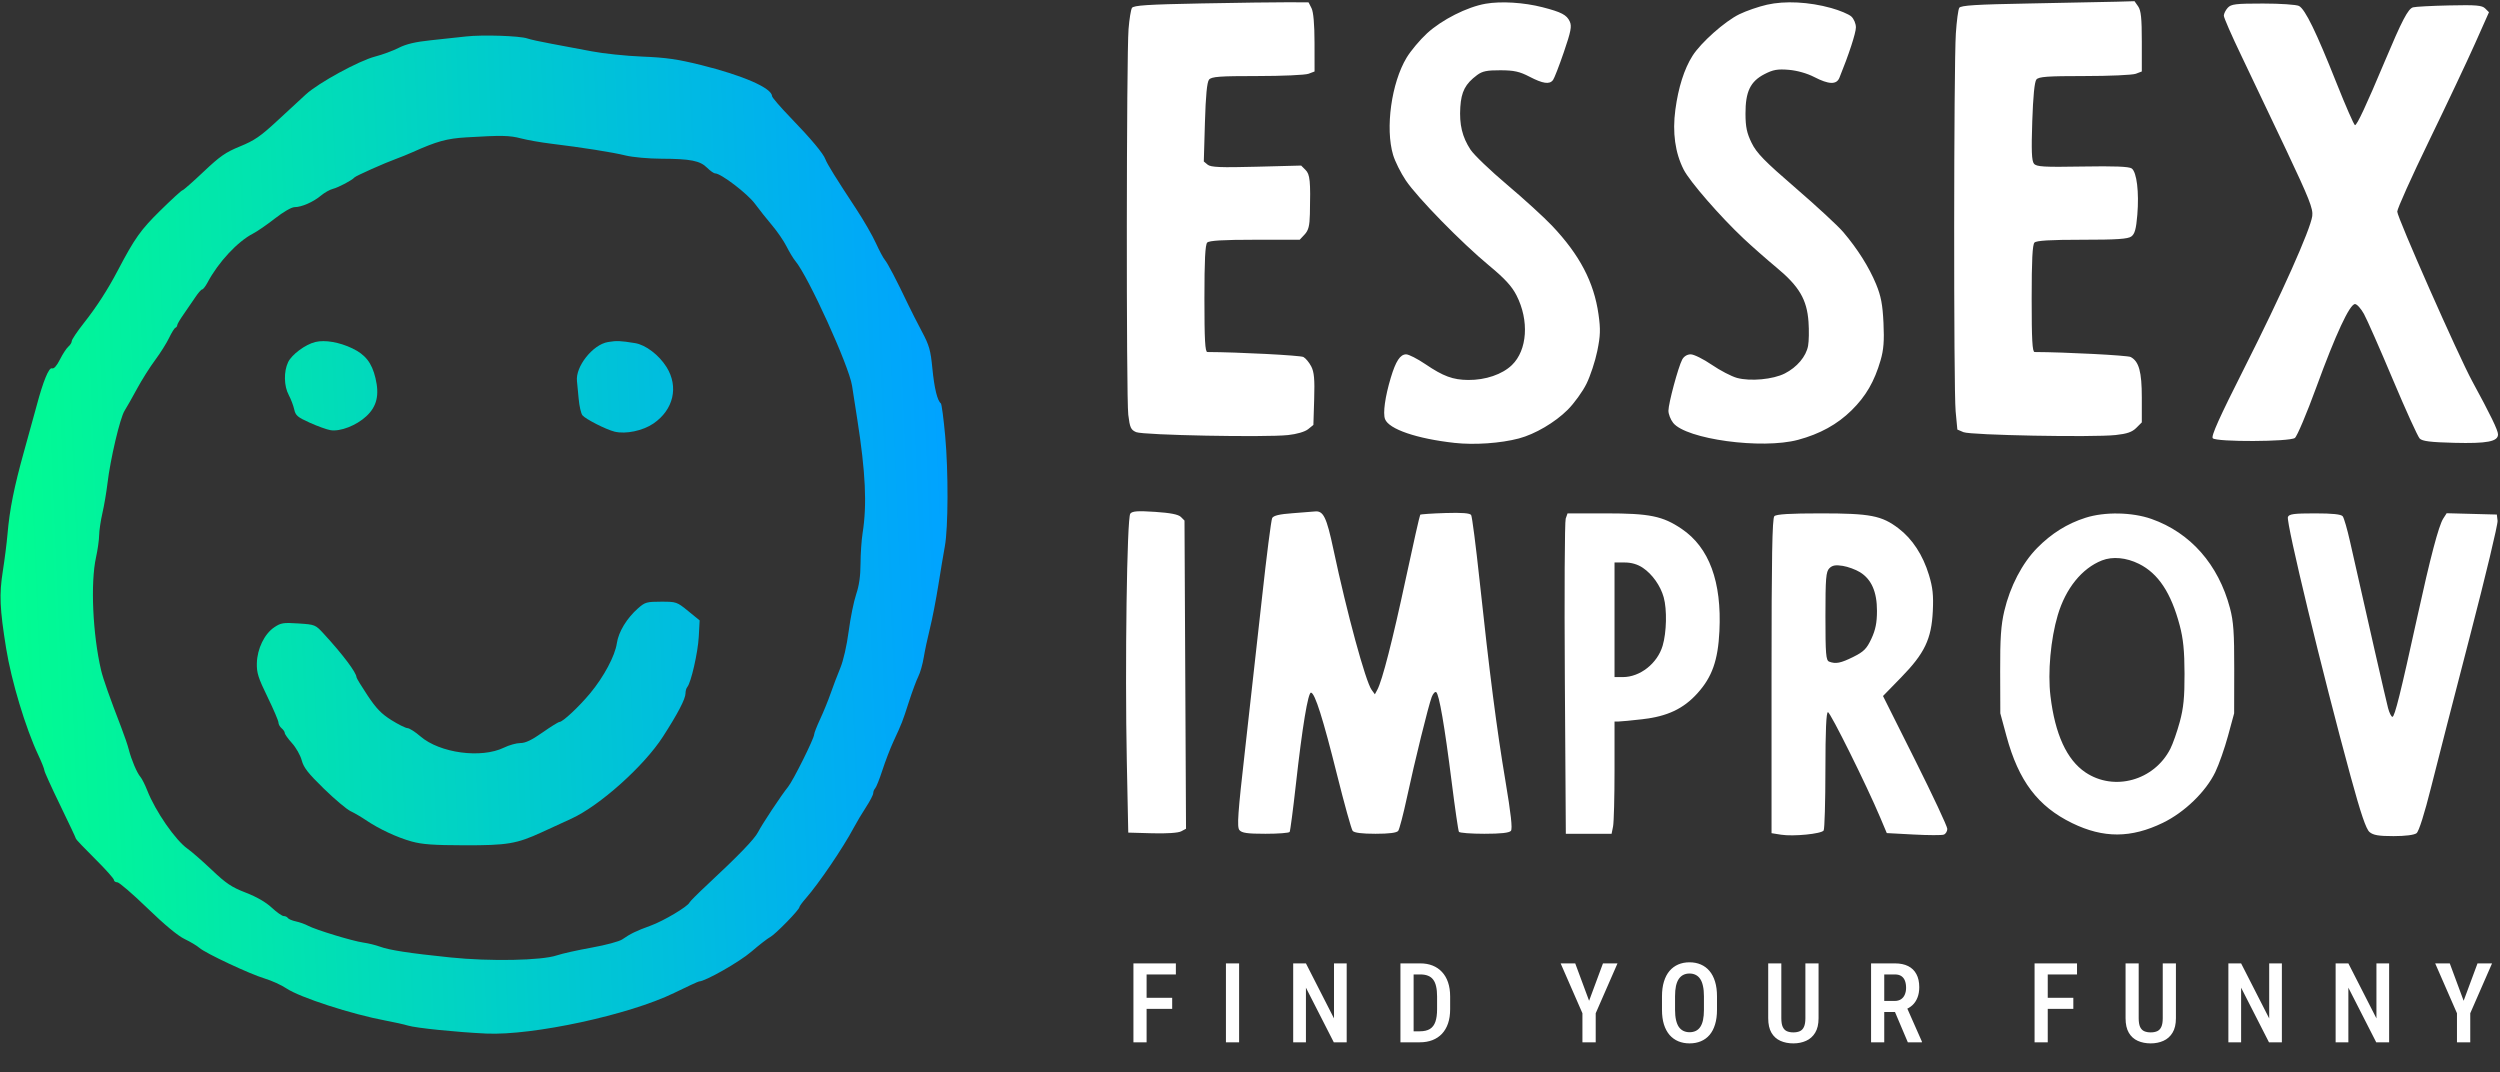
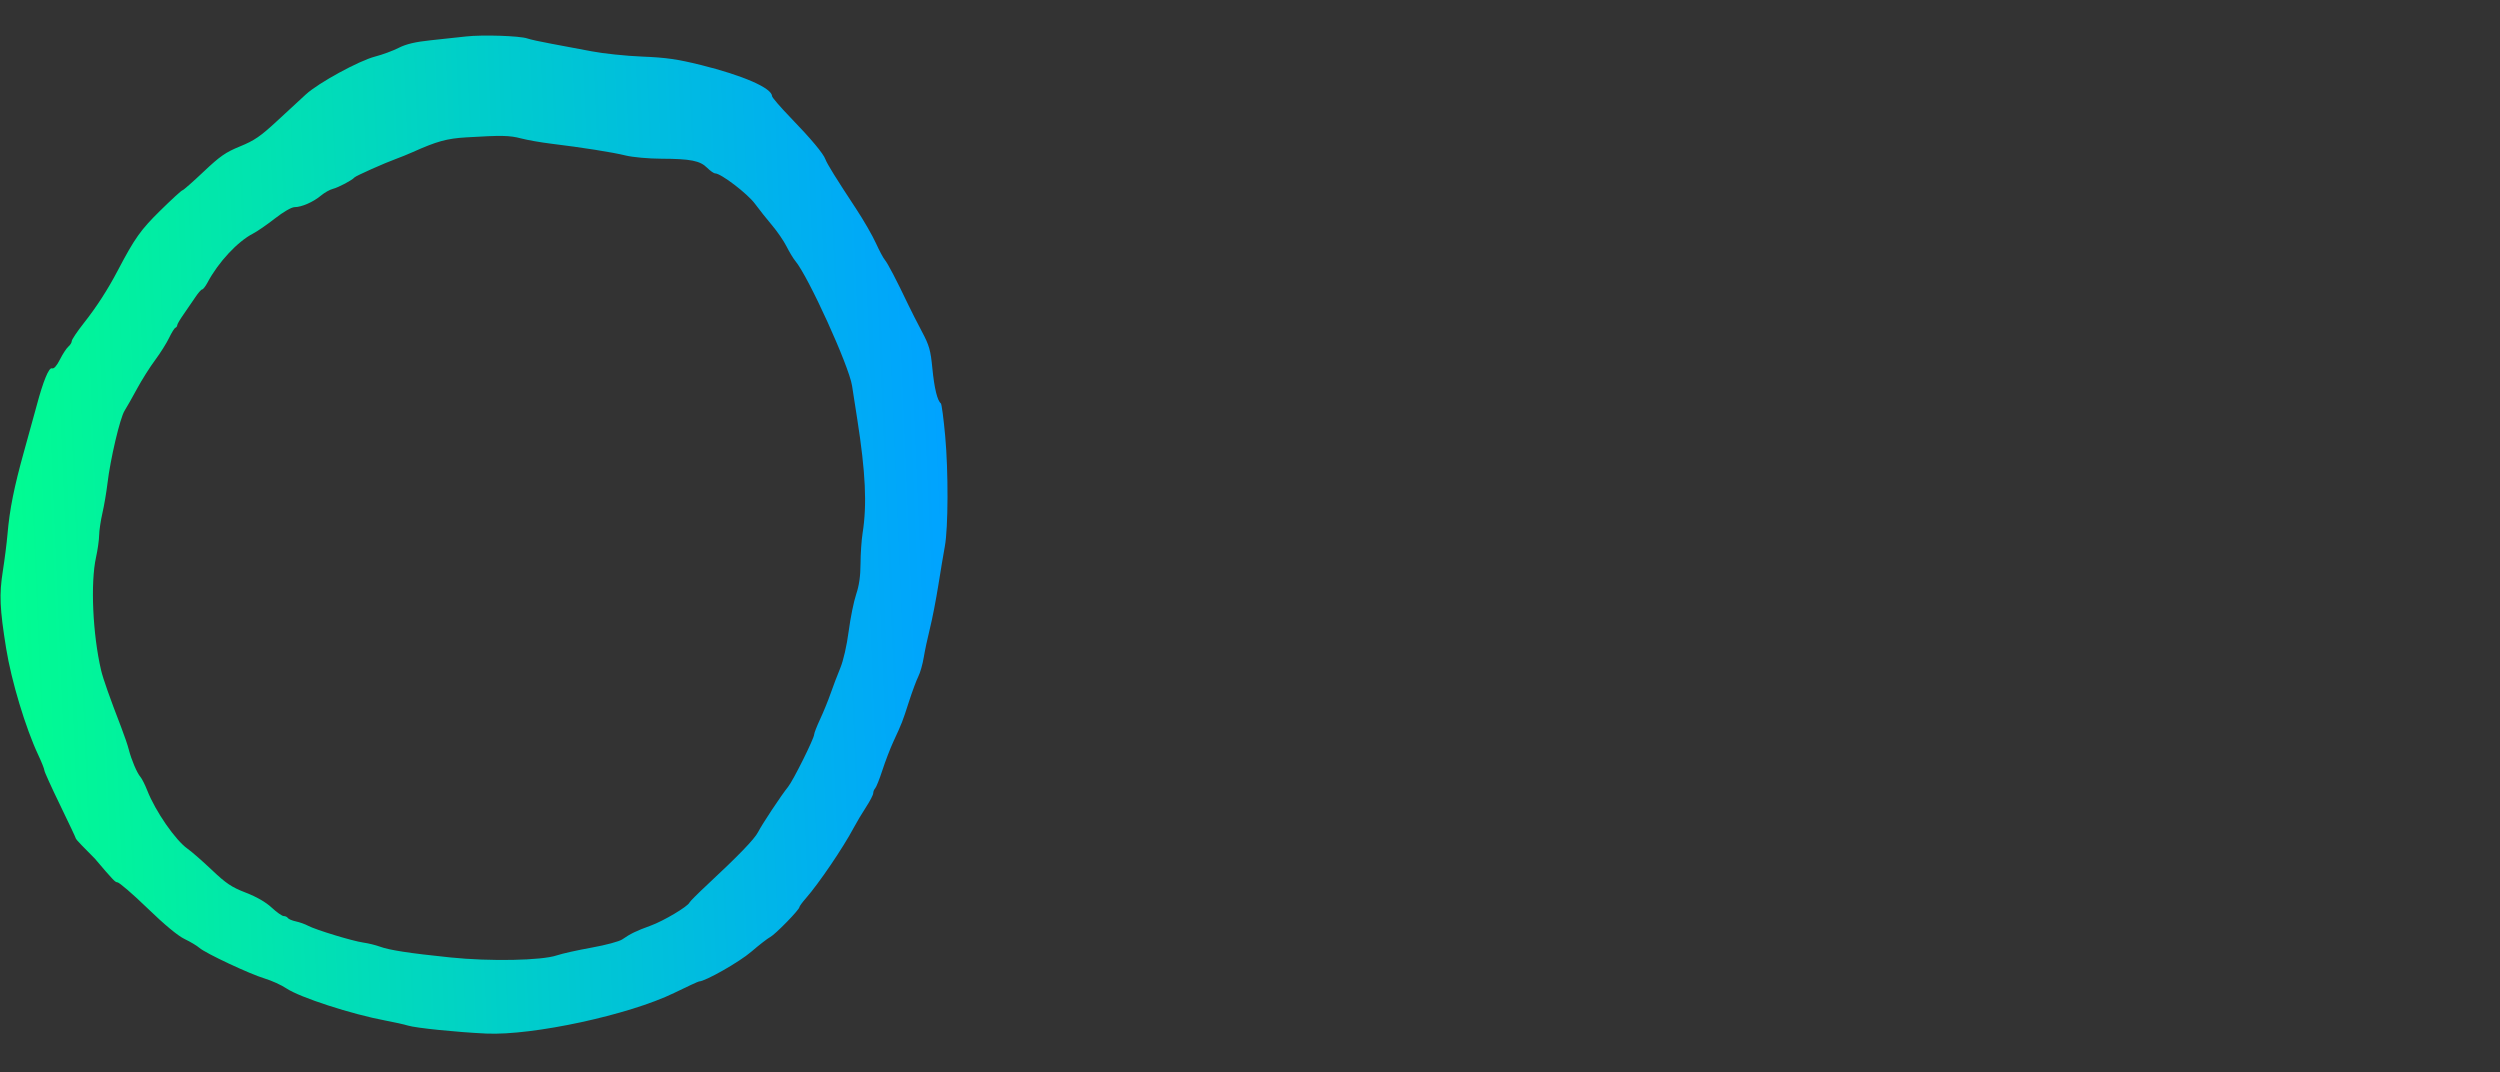
<svg xmlns="http://www.w3.org/2000/svg" width="485" height="208" viewBox="0 0 485 208" fill="none">
  <rect x="0" y="0" width="485" height="208" fill="#333333" stroke="none" />
-   <path d="M72.844 73.355C72.13 70.376 70.9 68.801 68.326 67.57C65.827 66.375 63.029 65.897 61.178 66.348C59.24 66.82 56.596 68.779 55.891 70.265C55.026 72.09 55.078 74.879 56.011 76.621C56.431 77.406 56.909 78.662 57.074 79.413C57.336 80.609 57.711 80.931 60.095 82.007C61.592 82.683 63.396 83.333 64.105 83.451C66.001 83.769 69.126 82.556 71.07 80.75C73.103 78.861 73.634 76.646 72.844 73.355Z" fill="url(#paint0_linear_19_8)" />
-   <path d="M129.3 71.196C127.836 68.865 125.255 66.9 123.222 66.569C120.325 66.098 119.671 66.072 117.945 66.356C114.997 66.842 111.595 71.143 111.934 73.955C111.988 74.405 112.136 75.941 112.261 77.368C112.387 78.794 112.718 80.237 112.997 80.573C113.616 81.319 117.613 83.349 119.237 83.741C121.405 84.266 124.723 83.568 126.778 82.156C130.675 79.479 131.701 75.02 129.3 71.196Z" fill="url(#paint1_linear_19_8)" />
-   <path d="M135.733 120.359L133.505 118.543C131.318 116.76 131.221 116.727 128.26 116.727C125.469 116.727 125.134 116.823 123.797 117.997C121.606 119.922 119.985 122.587 119.669 124.79C119.317 127.239 117.14 131.315 114.471 134.522C112.286 137.148 109.169 140.058 108.542 140.058C108.331 140.058 106.847 140.979 105.244 142.104C103.154 143.573 101.944 144.151 100.961 144.151C100.207 144.151 98.773 144.55 97.775 145.037C93.36 147.19 85.309 146.102 81.546 142.844C80.557 141.987 79.436 141.273 79.056 141.257C78.676 141.241 77.26 140.535 75.91 139.689C73.994 138.488 72.983 137.44 71.307 134.919C70.125 133.142 69.159 131.552 69.159 131.385C69.159 130.501 66.464 126.924 62.808 122.952C61.18 121.184 61.127 121.163 57.898 120.951C54.95 120.757 54.494 120.83 53.201 121.7C51.298 122.981 49.899 125.865 49.83 128.655C49.783 130.526 50.087 131.489 51.897 135.208C53.065 137.605 54.02 139.839 54.02 140.172C54.02 140.504 54.296 141.005 54.633 141.286C54.971 141.566 55.247 141.981 55.247 142.207C55.247 142.434 55.882 143.322 56.657 144.18C57.433 145.039 58.277 146.535 58.534 147.504C58.907 148.914 59.767 150.015 62.819 152.991C64.919 155.039 67.254 157.007 68.007 157.365C68.76 157.722 70.081 158.493 70.941 159.077C73.487 160.806 77.022 162.461 79.83 163.24C81.899 163.814 84.064 163.972 90.026 163.985C98.46 164.004 100.206 163.71 105.151 161.439C106.846 160.66 109.423 159.476 110.877 158.808C116.379 156.279 124.938 148.611 128.604 142.923C131.491 138.443 132.988 135.573 132.988 134.515C132.988 134.052 133.143 133.498 133.332 133.284C134.052 132.469 135.391 126.621 135.558 123.557L135.733 120.359Z" fill="url(#paint2_linear_19_8)" />
-   <path fill-rule="evenodd" clip-rule="evenodd" d="M107.006 8.493C104.981 8.126 102.863 7.661 102.301 7.461C100.871 6.952 93.626 6.714 90.435 7.071C88.972 7.235 85.885 7.568 83.575 7.811C80.541 8.131 78.806 8.542 77.329 9.291C76.204 9.861 74.161 10.615 72.788 10.967C69.661 11.768 61.781 16.072 59.339 18.312C58.326 19.24 55.788 21.584 53.697 23.52C50.534 26.451 49.342 27.268 46.579 28.395C43.769 29.543 42.683 30.297 39.477 33.331C37.395 35.301 35.56 36.913 35.398 36.913C35.237 36.913 33.313 38.673 31.123 40.825C27.28 44.6 26.149 46.194 22.855 52.466C20.893 56.202 18.754 59.517 16.274 62.663C14.98 64.305 13.921 65.882 13.921 66.17C13.921 66.457 13.631 66.933 13.276 67.228C12.921 67.522 12.184 68.644 11.639 69.721C10.988 71.005 10.452 71.603 10.079 71.459C9.49 71.233 8.369 73.963 7.121 78.662C6.792 79.9 5.7 83.86 4.693 87.462C2.731 94.487 1.863 98.82 1.452 103.659C1.309 105.331 0.905 108.529 0.552 110.764C-0.169 115.339 -0.053 118.055 1.191 125.787C2.206 132.091 4.961 141.238 7.419 146.461C8.07 147.844 8.602 149.183 8.602 149.437C8.602 149.691 9.983 152.74 11.671 156.212C13.359 159.684 14.74 162.619 14.74 162.733C14.74 162.847 16.397 164.586 18.422 166.596C20.448 168.607 22.105 170.458 22.105 170.709C22.105 170.96 22.399 171.165 22.76 171.165C23.12 171.165 25.743 173.422 28.59 176.179C31.897 179.383 34.504 181.546 35.812 182.172C36.937 182.71 38.226 183.48 38.676 183.881C39.838 184.918 48.438 188.956 51.36 189.835C52.71 190.242 54.593 191.099 55.545 191.739C58.165 193.503 68.216 196.764 74.853 198.004C76.522 198.315 78.455 198.747 79.149 198.964C80.656 199.434 88.62 200.246 94.322 200.51C103.35 200.929 122.1 196.878 130.793 192.629C133.299 191.405 135.466 190.403 135.609 190.403C136.789 190.403 143.429 186.632 145.715 184.663C147.249 183.343 148.925 182.042 149.441 181.774C150.429 181.257 155.078 176.489 155.082 175.989C155.082 175.828 155.652 175.049 156.346 174.257C158.867 171.385 163.588 164.421 165.657 160.523C166.194 159.51 167.257 157.729 168.019 156.566C168.781 155.401 169.404 154.195 169.404 153.885C169.404 153.574 169.576 153.145 169.787 152.931C169.998 152.717 170.631 151.126 171.193 149.397C171.756 147.667 172.712 145.18 173.317 143.871C175.012 140.208 175.057 140.093 176.322 136.169C176.976 134.143 177.803 131.917 178.159 131.223C178.516 130.528 178.987 128.87 179.206 127.539C179.426 126.207 179.973 123.645 180.422 121.844C180.872 120.043 181.604 116.267 182.05 113.453C182.497 110.639 183.058 107.284 183.297 105.998C183.959 102.435 183.996 91.463 183.368 84.597C183.06 81.22 182.681 78.365 182.527 78.252C181.852 77.76 181.253 75.299 180.884 71.499C180.537 67.922 180.282 67.019 178.856 64.336C177.958 62.648 176.742 60.253 176.151 59.015C173.948 54.389 172.186 51.015 171.663 50.42C171.367 50.082 170.58 48.608 169.914 47.145C169.249 45.682 167.527 42.697 166.088 40.512C162.223 34.645 160.447 31.782 160.14 30.924C159.733 29.787 157.365 26.953 153.354 22.804C151.389 20.771 149.777 18.899 149.773 18.645C149.744 17.082 144.175 14.646 135.978 12.611C131.426 11.481 129.217 11.164 124.6 10.979C121.45 10.852 117.031 10.391 114.78 9.954C112.53 9.518 109.032 8.861 107.006 8.493ZM80.001 29.537C84.767 27.403 86.668 26.877 90.435 26.65C97.362 26.233 98.819 26.261 101.09 26.853C102.319 27.173 104.889 27.626 106.802 27.86C113.005 28.617 118.816 29.536 121.353 30.161C122.754 30.506 125.782 30.781 128.309 30.791C133.98 30.814 135.807 31.174 137.176 32.544C137.778 33.145 138.484 33.638 138.745 33.638C139.866 33.638 145.001 37.555 146.45 39.516C147.306 40.673 148.816 42.574 149.805 43.74C150.796 44.907 152.054 46.749 152.602 47.833C153.15 48.918 153.91 50.174 154.289 50.624C156.791 53.589 164.703 70.978 165.293 74.808C165.499 76.14 165.955 79.071 166.308 81.322C167.925 91.652 168.219 97.908 167.344 103.425C167.13 104.776 166.949 107.446 166.942 109.36C166.933 111.752 166.669 113.606 166.096 115.295C165.638 116.645 164.985 119.869 164.644 122.458C164.273 125.274 163.616 128.152 163.008 129.621C162.449 130.971 161.607 133.181 161.138 134.532C160.668 135.883 159.758 138.116 159.116 139.494C158.473 140.872 157.947 142.216 157.947 142.48C157.947 143.251 153.882 151.42 152.887 152.648C151.584 154.256 147.876 159.847 147.063 161.43C146.365 162.788 143.312 165.953 137.241 171.61C135.417 173.309 133.852 174.875 133.763 175.09C133.443 175.864 128.742 178.662 126.231 179.573C123.447 180.583 122.294 181.142 120.713 182.245C120.151 182.638 117.481 183.355 114.78 183.838C112.08 184.321 109.042 184.998 108.029 185.341C105.073 186.345 95.085 186.539 87.366 185.743C79.378 184.92 75.544 184.33 73.659 183.633C72.872 183.343 71.436 182.993 70.468 182.857C68.389 182.565 61.212 180.375 59.748 179.587C59.185 179.284 58.129 178.909 57.4 178.753C56.671 178.597 55.97 178.3 55.841 178.092C55.713 177.884 55.35 177.714 55.036 177.714C54.722 177.714 53.674 176.977 52.707 176.076C51.577 175.023 49.783 173.987 47.678 173.173C44.927 172.109 43.876 171.407 41.099 168.774C39.281 167.05 37.163 165.199 36.394 164.661C34.046 163.02 30.169 157.421 28.578 153.375C28.133 152.241 27.525 151.037 27.228 150.7C26.575 149.959 25.473 147.354 24.977 145.384C24.778 144.593 24.117 142.657 23.508 141.081C21.318 135.413 19.987 131.638 19.612 130.03C17.981 123.027 17.534 113.1 18.627 108.132C18.948 106.669 19.222 104.735 19.235 103.834C19.247 102.934 19.533 101 19.87 99.537C20.207 98.073 20.649 95.475 20.851 93.762C21.405 89.075 23.289 81.074 24.166 79.685C24.592 79.01 25.688 77.076 26.601 75.387C27.514 73.699 29.083 71.212 30.089 69.862C31.095 68.511 32.313 66.577 32.797 65.564C33.281 64.551 33.835 63.661 34.028 63.586C34.221 63.511 34.38 63.287 34.38 63.089C34.38 62.89 34.938 61.938 35.622 60.974C36.305 60.009 37.32 58.529 37.877 57.685C38.435 56.841 39.038 56.15 39.219 56.15C39.4 56.15 39.865 55.551 40.254 54.82C42.352 50.869 46.091 46.851 49.109 45.303C49.897 44.899 51.803 43.583 53.345 42.378C54.98 41.1 56.563 40.187 57.143 40.187C58.502 40.187 60.797 39.182 62.271 37.941C62.943 37.376 63.98 36.79 64.575 36.641C65.649 36.371 68.358 34.939 68.749 34.434C68.978 34.139 74.716 31.581 76.933 30.784C77.72 30.502 79.101 29.94 80.001 29.537Z" fill="url(#paint3_linear_19_8)" />
-   <path fill-rule="evenodd" clip-rule="evenodd" d="M233.072 0.665C222.701 0.862 219.905 1.043 219.6 1.534C219.389 1.875 219.092 3.712 218.939 5.618C218.527 10.758 218.479 77.123 218.885 80.461C219.19 82.968 219.385 83.396 220.422 83.836C221.803 84.423 245.441 84.878 249.879 84.404C251.583 84.222 253.155 83.762 253.768 83.267L254.798 82.436L254.95 77.457C255.07 73.56 254.945 72.173 254.377 71.078C253.978 70.308 253.296 69.488 252.861 69.257C252.267 68.941 240.164 68.314 234.226 68.292C233.788 68.29 233.657 65.917 233.657 57.945C233.657 50.504 233.81 47.447 234.203 47.056C234.589 46.67 237.287 46.511 243.444 46.511H252.139L253.095 45.491C253.843 44.691 254.065 43.83 254.119 41.521C254.268 35.112 254.141 33.833 253.269 32.963L252.423 32.119L243.731 32.346C236.779 32.528 234.89 32.449 234.289 31.951L233.538 31.329L233.757 23.735C233.907 18.547 234.16 15.921 234.555 15.447C235.037 14.867 236.583 14.752 243.912 14.752C248.742 14.752 253.217 14.553 253.859 14.31L255.025 13.867L255.018 8.298C255.014 4.729 254.805 2.321 254.438 1.595L253.864 0.46L250.012 0.438C247.893 0.427 240.27 0.529 233.072 0.665ZM288.213 0.723C284.615 1.349 279.738 3.812 276.848 6.463C275.472 7.725 273.686 9.854 272.878 11.195C269.938 16.075 268.717 24.868 270.259 30.05C270.637 31.318 271.75 33.55 272.733 35.01C274.985 38.355 283.531 47.089 288.895 51.529C291.929 54.04 293.303 55.535 294.207 57.313C296.688 62.187 296.31 67.916 293.315 70.818C291.444 72.631 288.188 73.743 284.835 73.714C281.864 73.689 279.994 72.999 276.527 70.649C274.98 69.601 273.299 68.743 272.791 68.743C271.642 68.743 270.778 70.06 269.812 73.28C268.705 76.969 268.261 80.163 268.697 81.307C269.441 83.259 274.858 85.112 282.191 85.922C286.043 86.348 291.137 85.996 294.663 85.06C297.802 84.227 301.666 81.957 304.129 79.499C305.385 78.246 307.026 75.977 307.776 74.456C308.526 72.936 309.47 70.073 309.874 68.095C310.48 65.128 310.522 63.88 310.11 60.977C309.225 54.73 306.456 49.449 301.101 43.794C299.563 42.17 295.644 38.594 292.392 35.849C289.141 33.105 285.944 30.044 285.289 29.048C283.671 26.588 283.086 24.154 283.301 20.776C283.494 17.75 284.276 16.263 286.57 14.553C287.571 13.807 288.487 13.62 291.088 13.632C293.736 13.644 294.798 13.879 296.723 14.88C299.319 16.23 300.594 16.417 301.276 15.546C301.521 15.234 302.468 12.797 303.381 10.13C304.764 6.089 304.956 5.095 304.533 4.168C303.948 2.887 302.917 2.347 299.252 1.404C295.648 0.477 291.205 0.203 288.213 0.723ZM342.796 0.913C341.186 1.276 338.772 2.108 337.433 2.762C334.615 4.138 329.969 8.265 328.341 10.839C326.738 13.373 325.594 16.971 325.018 21.294C324.428 25.721 324.972 29.634 326.632 32.905C327.804 35.212 333.71 42.005 338.273 46.293C339.871 47.795 342.749 50.328 344.669 51.923C349.034 55.548 350.54 58.107 350.849 62.419C350.97 64.106 350.933 66.213 350.766 67.102C350.378 69.163 348.621 71.246 346.249 72.453C343.978 73.609 339.582 74.018 336.978 73.315C335.918 73.028 333.717 71.883 332.087 70.769C330.456 69.655 328.619 68.743 328.005 68.743C327.317 68.743 326.682 69.13 326.347 69.754C325.579 71.187 323.675 78.26 323.675 79.681C323.675 80.335 324.087 81.394 324.59 82.032C327.096 85.212 341.807 87.212 348.829 85.327C353.057 84.192 356.443 82.326 359.197 79.612C361.987 76.863 363.629 74.032 364.835 69.89C365.428 67.856 365.561 66.131 365.396 62.65C365.226 59.081 364.913 57.436 363.963 55.132C362.604 51.834 360.358 48.274 357.582 45.013C356.562 43.815 352.412 39.976 348.361 36.483C342.311 31.266 340.784 29.701 339.815 27.724C338.884 25.825 338.633 24.631 338.625 22.064C338.611 17.781 339.564 15.796 342.315 14.379C343.99 13.516 344.843 13.365 347.025 13.546C348.634 13.68 350.587 14.232 351.954 14.94C354.792 16.409 356.289 16.456 356.844 15.092C358.661 10.632 360.046 6.4 360.046 5.309C360.046 4.587 359.646 3.643 359.151 3.196C358.659 2.752 356.897 2.012 355.234 1.552C350.929 0.36 346.301 0.123 342.796 0.913ZM393.785 0.673C383.361 0.862 380.389 1.046 380.095 1.521C379.888 1.854 379.591 4.1 379.434 6.511C379.026 12.752 378.991 75.517 379.393 79.782L379.727 83.334L380.911 83.838C382.3 84.428 405.952 84.876 410.435 84.397C412.637 84.161 413.632 83.817 414.438 83.013L415.511 81.942V77.135C415.511 72.118 414.961 70.116 413.347 69.257C412.753 68.941 400.65 68.314 394.712 68.292C394.274 68.29 394.143 65.917 394.143 57.945C394.143 50.504 394.296 47.447 394.689 47.056C395.075 46.67 397.771 46.511 403.922 46.511C410.632 46.511 412.807 46.368 413.476 45.879C414.146 45.39 414.41 44.44 414.64 41.682C415.005 37.308 414.533 33.397 413.555 32.682C413.043 32.31 410.228 32.198 404.002 32.306C396.474 32.436 395.088 32.355 394.592 31.759C394.147 31.224 394.068 29.288 394.257 23.575C394.42 18.674 394.697 15.86 395.062 15.422C395.517 14.874 397.213 14.752 404.398 14.752C409.228 14.752 413.703 14.553 414.345 14.31L415.511 13.867V8.058C415.511 3.536 415.354 2.027 414.803 1.242L414.096 0.233L410.598 0.333C408.674 0.388 401.109 0.541 393.785 0.673ZM432.176 1.517C431.762 1.973 431.423 2.661 431.423 3.045C431.423 3.429 432.934 6.884 434.78 10.722C436.627 14.561 440.538 22.779 443.471 28.984C448.015 38.597 448.771 40.512 448.578 41.915C448.209 44.586 442.606 57.126 435.448 71.299C430.535 81.027 428.906 84.651 429.279 85.024C430.023 85.767 444.185 85.713 445.207 84.963C445.632 84.651 447.509 80.211 449.378 75.095C453.142 64.792 455.843 58.989 456.874 58.989C457.244 58.989 458.025 59.854 458.61 60.912C459.195 61.969 461.715 67.686 464.209 73.616C466.704 79.545 469.05 84.702 469.422 85.077C469.938 85.596 471.523 85.793 476.107 85.908C482.503 86.068 484.616 85.663 484.616 84.276C484.616 83.475 483.158 80.471 479.614 73.961C476.939 69.049 465.066 42.19 465.066 41.052C465.066 40.495 467.852 34.299 471.257 27.282C474.663 20.266 478.667 11.791 480.156 8.449L482.862 2.372L482.129 1.643C481.513 1.03 480.406 0.936 475.163 1.051C471.735 1.126 468.568 1.294 468.126 1.424C467.157 1.71 465.993 3.94 462.591 12.03C459.035 20.486 457.262 24.28 456.868 24.28C456.684 24.28 455.052 20.554 453.242 16C449.33 6.157 447.206 1.8 446.005 1.159C445.519 0.899 442.379 0.687 439.025 0.687C433.696 0.687 432.834 0.791 432.176 1.517ZM219.278 99.647C218.626 100.468 218.223 129.057 218.601 147.688L218.882 161.526L223.542 161.656C226.343 161.733 228.578 161.584 229.145 161.281L230.088 160.777L229.941 130.883L229.793 100.988L229.089 100.285C228.601 99.8 227.056 99.496 224.08 99.301C220.698 99.079 219.67 99.153 219.278 99.647ZM250.753 99.565C248.225 99.746 247.056 100.024 246.803 100.503C246.605 100.877 245.718 107.819 244.832 115.929C243.946 124.039 242.463 137.345 241.536 145.497C240.135 157.822 239.951 160.441 240.447 161.037C240.916 161.601 241.993 161.753 245.506 161.753C247.962 161.753 250.07 161.593 250.191 161.396C250.313 161.2 250.856 157.065 251.397 152.209C252.641 141.053 253.758 134.285 254.343 134.37C255.105 134.48 256.654 139.371 259.371 150.245C260.797 155.951 262.166 160.874 262.414 161.186C262.713 161.562 264.205 161.753 266.846 161.753C269.499 161.753 270.968 161.564 271.252 161.186C271.486 160.874 272.248 157.965 272.944 154.721C274.46 147.659 277.112 136.904 277.751 135.226C278.003 134.564 278.393 134.136 278.617 134.274C279.185 134.624 280.257 140.837 281.629 151.732C282.27 156.825 282.901 161.164 283.031 161.373C283.16 161.582 285.377 161.753 287.957 161.753C291.156 161.753 292.798 161.573 293.118 161.186C293.448 160.788 293.129 157.888 292.049 151.469C290.362 141.442 288.973 130.66 287.015 112.388C286.311 105.824 285.587 100.212 285.404 99.918C285.174 99.546 283.638 99.427 280.392 99.528C277.817 99.608 275.627 99.756 275.525 99.857C275.424 99.958 274.157 105.562 272.713 112.309C270.148 124.28 268.169 132.003 267.204 133.802L266.726 134.694L266.105 133.847C264.928 132.24 261.321 118.994 258.694 106.627C257.345 100.274 256.731 99.028 255.052 99.225C254.662 99.27 252.728 99.424 250.753 99.565ZM303.746 100.616C303.549 101.178 303.474 115.163 303.579 131.695L303.77 161.753H308.21H312.65L312.934 160.335C313.091 159.555 313.218 154.655 313.218 149.446V139.975L314.014 139.972C314.452 139.97 316.538 139.77 318.649 139.528C323.478 138.974 326.597 137.499 329.312 134.486C332.151 131.335 333.288 128.117 333.566 122.453C334.036 112.854 331.585 106.206 326.244 102.599C322.556 100.108 320.044 99.595 311.533 99.595H304.103L303.746 100.616ZM344.224 100.14C343.811 100.553 343.679 108.061 343.679 131.161V161.637L345.525 161.932C347.888 162.309 353.351 161.771 353.788 161.118C353.971 160.844 354.124 155.566 354.129 149.39C354.133 141.727 354.29 138.16 354.621 138.16C355.088 138.16 362.163 152.42 364.774 158.624L366.035 161.618L371.229 161.897C374.086 162.049 376.728 162.058 377.1 161.915C377.472 161.773 377.776 161.27 377.776 160.8C377.776 160.328 374.97 154.336 371.54 147.485L365.303 135.027L368.814 131.426C373.381 126.742 374.701 123.983 374.965 118.57C375.115 115.476 374.955 113.968 374.213 111.531C373.039 107.674 371.004 104.556 368.328 102.518C365.049 100.019 362.863 99.595 353.234 99.595C347.257 99.595 344.609 99.755 344.224 100.14ZM404.595 100.445C401.036 101.582 397.998 103.478 395.215 106.299C392.312 109.243 389.955 113.763 388.833 118.536C388.187 121.284 388.012 123.841 388.033 130.221L388.061 138.387L389.256 142.806C391.61 151.508 395.334 156.44 402.006 159.69C408.068 162.642 413.43 162.622 419.603 159.625C423.806 157.584 427.931 153.592 429.764 149.792C430.47 148.329 431.582 145.164 432.235 142.76L433.423 138.387L433.44 129.767C433.454 122.782 433.298 120.544 432.615 117.97C430.369 109.497 424.944 103.338 417.378 100.672C413.639 99.355 408.302 99.26 404.595 100.445ZM443.855 100.296C443.468 101.303 450.539 130.553 456.026 150.637C457.996 157.848 459.012 160.839 459.687 161.413C460.411 162.029 461.457 162.207 464.348 162.207C466.634 162.207 468.359 161.988 468.811 161.64C469.264 161.29 470.351 157.853 471.646 152.679C472.8 148.063 476.203 134.827 479.207 123.266C482.211 111.706 484.606 101.701 484.529 101.034L484.388 99.822L479.521 99.694L474.655 99.565L473.988 100.601C473.108 101.967 471.488 108.113 468.933 119.785C465.739 134.366 464.569 139.068 464.135 139.068C463.916 139.068 463.533 138.302 463.284 137.366C462.896 135.912 459.222 119.824 455.901 105.04C455.369 102.669 454.733 100.475 454.488 100.162C454.181 99.77 452.512 99.595 449.084 99.595C445.031 99.595 444.075 99.723 443.855 100.296ZM414.957 109.386C418.698 111.246 421.181 114.99 422.856 121.297C423.552 123.916 423.785 126.234 423.798 130.674C423.812 135.263 423.607 137.345 422.874 140.052C422.356 141.966 421.531 144.316 421.04 145.275C417.897 151.425 410.132 153.577 404.574 149.839C400.952 147.403 398.674 142.432 397.79 135.036C397.244 130.462 397.827 123.982 399.204 119.342C400.745 114.143 403.885 110.257 407.782 108.721C409.828 107.915 412.498 108.163 414.957 109.386ZM318.709 110.155C320.547 111.391 322.134 113.633 322.758 115.875C323.421 118.257 323.323 122.679 322.549 125.279C321.526 128.715 318.174 131.355 314.832 131.355H313.218V120.239V109.123H315.197C316.502 109.123 317.698 109.474 318.709 110.155ZM360.834 111.004C363.067 112.381 364.138 114.822 364.133 118.519C364.13 120.804 363.849 122.199 363.048 123.916C362.142 125.858 361.579 126.425 359.553 127.432C357.091 128.657 356.13 128.846 354.855 128.357C354.234 128.119 354.135 126.911 354.135 119.542C354.135 112.167 354.239 110.899 354.896 110.244C355.472 109.669 356.097 109.556 357.489 109.778C358.497 109.939 360.002 110.491 360.834 111.004Z" fill="white" />
-   <path d="M222.44 186.897V202.207H219.885V186.897H222.44ZM227.403 193.574V195.719H221.851V193.574H227.403ZM228.118 186.897V189.042H221.851V186.897H228.118ZM240.387 186.897V202.207H237.832V186.897H240.387ZM261.257 186.897V202.207H258.755L253.35 191.608V202.207H250.879V186.897H253.35L258.797 197.57V186.897H261.257ZM275.44 202.207H272.78L272.801 200.072H275.44C276.26 200.072 276.916 199.922 277.406 199.62C277.897 199.312 278.251 198.842 278.468 198.211C278.686 197.58 278.794 196.774 278.794 195.793V193.301C278.794 192.543 278.731 191.899 278.605 191.366C278.486 190.826 278.296 190.388 278.037 190.051C277.785 189.708 277.452 189.456 277.038 189.294C276.625 189.126 276.127 189.042 275.545 189.042H272.727V186.897H275.545C276.421 186.897 277.213 187.037 277.921 187.318C278.629 187.598 279.236 188.012 279.741 188.558C280.252 189.098 280.645 189.768 280.918 190.567C281.192 191.366 281.328 192.284 281.328 193.322V195.793C281.328 196.83 281.192 197.748 280.918 198.548C280.645 199.34 280.252 200.009 279.741 200.556C279.229 201.096 278.612 201.506 277.89 201.786C277.168 202.067 276.351 202.207 275.44 202.207ZM274.241 186.897V202.207H271.686V186.897H274.241ZM305.593 186.897L308.285 194.152L310.976 186.897H313.794L309.567 196.571V202.207H306.991V196.571L302.764 186.897H305.593ZM333.098 193.301V195.908C333.098 196.988 332.972 197.934 332.719 198.747C332.474 199.561 332.117 200.24 331.647 200.787C331.184 201.327 330.623 201.734 329.964 202.007C329.313 202.28 328.583 202.417 327.777 202.417C326.978 202.417 326.249 202.28 325.59 202.007C324.938 201.734 324.374 201.327 323.897 200.787C323.428 200.24 323.063 199.561 322.804 198.747C322.551 197.934 322.425 196.988 322.425 195.908V193.301C322.425 192.207 322.551 191.25 322.804 190.43C323.056 189.603 323.417 188.912 323.887 188.359C324.363 187.805 324.928 187.388 325.58 187.107C326.239 186.827 326.964 186.687 327.756 186.687C328.562 186.687 329.291 186.827 329.943 187.107C330.602 187.388 331.167 187.805 331.636 188.359C332.106 188.912 332.467 189.603 332.719 190.43C332.972 191.25 333.098 192.207 333.098 193.301ZM330.564 195.908V193.28C330.564 192.501 330.501 191.835 330.375 191.282C330.255 190.721 330.077 190.265 329.838 189.915C329.6 189.557 329.306 189.294 328.955 189.126C328.612 188.951 328.212 188.863 327.756 188.863C327.315 188.863 326.919 188.951 326.568 189.126C326.225 189.294 325.93 189.557 325.685 189.915C325.447 190.265 325.264 190.721 325.138 191.282C325.019 191.835 324.959 192.501 324.959 193.28V195.908C324.959 196.672 325.022 197.331 325.149 197.885C325.275 198.432 325.457 198.881 325.695 199.231C325.941 199.575 326.239 199.83 326.589 199.999C326.94 200.167 327.336 200.251 327.777 200.251C328.226 200.251 328.626 200.167 328.976 199.999C329.327 199.83 329.617 199.575 329.849 199.231C330.087 198.881 330.266 198.432 330.385 197.885C330.504 197.331 330.564 196.672 330.564 195.908ZM350.246 186.897H352.801V197.528C352.801 198.698 352.58 199.641 352.139 200.356C351.704 201.071 351.115 201.593 350.372 201.923C349.636 202.252 348.816 202.417 347.911 202.417C346.972 202.417 346.134 202.252 345.398 201.923C344.662 201.593 344.084 201.071 343.663 200.356C343.243 199.641 343.033 198.698 343.033 197.528V186.897H345.577V197.528C345.577 198.257 345.668 198.821 345.851 199.221C346.04 199.62 346.306 199.897 346.65 200.051C347 200.205 347.421 200.283 347.911 200.283C348.402 200.283 348.819 200.205 349.163 200.051C349.513 199.897 349.78 199.62 349.962 199.221C350.151 198.821 350.246 198.257 350.246 197.528V186.897ZM362.988 186.897H367.615C368.624 186.897 369.479 187.072 370.18 187.423C370.881 187.773 371.414 188.292 371.778 188.979C372.15 189.659 372.336 190.504 372.336 191.513C372.336 192.277 372.22 192.95 371.989 193.532C371.764 194.114 371.438 194.604 371.011 195.004C370.583 195.397 370.068 195.701 369.465 195.919L368.719 196.329H364.807L364.796 194.184H367.551C368.049 194.184 368.463 194.075 368.792 193.858C369.122 193.641 369.367 193.339 369.528 192.954C369.696 192.568 369.781 192.13 369.781 191.639C369.781 191.113 369.707 190.658 369.56 190.272C369.413 189.88 369.181 189.578 368.866 189.368C368.55 189.151 368.133 189.042 367.615 189.042H365.543V202.207H362.988V186.897ZM370.117 202.207L367.204 195.33L369.865 195.319L372.851 202.07V202.207H370.117ZM397.263 186.897V202.207H394.707V186.897H397.263ZM402.226 193.574V195.719H396.674V193.574H402.226ZM402.941 186.897V189.042H396.674V186.897H402.941ZM419.573 186.897H422.129V197.528C422.129 198.698 421.908 199.641 421.466 200.356C421.031 201.071 420.443 201.593 419.7 201.923C418.964 202.252 418.143 202.417 417.239 202.417C416.3 202.417 415.462 202.252 414.726 201.923C413.99 201.593 413.412 201.071 412.991 200.356C412.57 199.641 412.36 198.698 412.36 197.528V186.897H414.905V197.528C414.905 198.257 414.996 198.821 415.178 199.221C415.367 199.62 415.634 199.897 415.977 200.051C416.328 200.205 416.748 200.283 417.239 200.283C417.73 200.283 418.147 200.205 418.49 200.051C418.841 199.897 419.107 199.62 419.289 199.221C419.479 198.821 419.573 198.257 419.573 197.528V186.897ZM442.683 186.897V202.207H440.181L434.776 191.608V202.207H432.305V186.897H434.776L440.223 197.57V186.897H442.683ZM463.49 186.897V202.207H460.988L455.583 191.608V202.207H453.112V186.897H455.583L461.03 197.57V186.897H463.49ZM475.255 186.897L477.946 194.152L480.638 186.897H483.456L479.229 196.571V202.207H476.653V196.571L472.426 186.897H475.255Z" fill="white" />
+   <path fill-rule="evenodd" clip-rule="evenodd" d="M107.006 8.493C104.981 8.126 102.863 7.661 102.301 7.461C100.871 6.952 93.626 6.714 90.435 7.071C88.972 7.235 85.885 7.568 83.575 7.811C80.541 8.131 78.806 8.542 77.329 9.291C76.204 9.861 74.161 10.615 72.788 10.967C69.661 11.768 61.781 16.072 59.339 18.312C58.326 19.24 55.788 21.584 53.697 23.52C50.534 26.451 49.342 27.268 46.579 28.395C43.769 29.543 42.683 30.297 39.477 33.331C37.395 35.301 35.56 36.913 35.398 36.913C35.237 36.913 33.313 38.673 31.123 40.825C27.28 44.6 26.149 46.194 22.855 52.466C20.893 56.202 18.754 59.517 16.274 62.663C14.98 64.305 13.921 65.882 13.921 66.17C13.921 66.457 13.631 66.933 13.276 67.228C12.921 67.522 12.184 68.644 11.639 69.721C10.988 71.005 10.452 71.603 10.079 71.459C9.49 71.233 8.369 73.963 7.121 78.662C6.792 79.9 5.7 83.86 4.693 87.462C2.731 94.487 1.863 98.82 1.452 103.659C1.309 105.331 0.905 108.529 0.552 110.764C-0.169 115.339 -0.053 118.055 1.191 125.787C2.206 132.091 4.961 141.238 7.419 146.461C8.07 147.844 8.602 149.183 8.602 149.437C8.602 149.691 9.983 152.74 11.671 156.212C13.359 159.684 14.74 162.619 14.74 162.733C14.74 162.847 16.397 164.586 18.422 166.596C22.105 170.96 22.399 171.165 22.76 171.165C23.12 171.165 25.743 173.422 28.59 176.179C31.897 179.383 34.504 181.546 35.812 182.172C36.937 182.71 38.226 183.48 38.676 183.881C39.838 184.918 48.438 188.956 51.36 189.835C52.71 190.242 54.593 191.099 55.545 191.739C58.165 193.503 68.216 196.764 74.853 198.004C76.522 198.315 78.455 198.747 79.149 198.964C80.656 199.434 88.62 200.246 94.322 200.51C103.35 200.929 122.1 196.878 130.793 192.629C133.299 191.405 135.466 190.403 135.609 190.403C136.789 190.403 143.429 186.632 145.715 184.663C147.249 183.343 148.925 182.042 149.441 181.774C150.429 181.257 155.078 176.489 155.082 175.989C155.082 175.828 155.652 175.049 156.346 174.257C158.867 171.385 163.588 164.421 165.657 160.523C166.194 159.51 167.257 157.729 168.019 156.566C168.781 155.401 169.404 154.195 169.404 153.885C169.404 153.574 169.576 153.145 169.787 152.931C169.998 152.717 170.631 151.126 171.193 149.397C171.756 147.667 172.712 145.18 173.317 143.871C175.012 140.208 175.057 140.093 176.322 136.169C176.976 134.143 177.803 131.917 178.159 131.223C178.516 130.528 178.987 128.87 179.206 127.539C179.426 126.207 179.973 123.645 180.422 121.844C180.872 120.043 181.604 116.267 182.05 113.453C182.497 110.639 183.058 107.284 183.297 105.998C183.959 102.435 183.996 91.463 183.368 84.597C183.06 81.22 182.681 78.365 182.527 78.252C181.852 77.76 181.253 75.299 180.884 71.499C180.537 67.922 180.282 67.019 178.856 64.336C177.958 62.648 176.742 60.253 176.151 59.015C173.948 54.389 172.186 51.015 171.663 50.42C171.367 50.082 170.58 48.608 169.914 47.145C169.249 45.682 167.527 42.697 166.088 40.512C162.223 34.645 160.447 31.782 160.14 30.924C159.733 29.787 157.365 26.953 153.354 22.804C151.389 20.771 149.777 18.899 149.773 18.645C149.744 17.082 144.175 14.646 135.978 12.611C131.426 11.481 129.217 11.164 124.6 10.979C121.45 10.852 117.031 10.391 114.78 9.954C112.53 9.518 109.032 8.861 107.006 8.493ZM80.001 29.537C84.767 27.403 86.668 26.877 90.435 26.65C97.362 26.233 98.819 26.261 101.09 26.853C102.319 27.173 104.889 27.626 106.802 27.86C113.005 28.617 118.816 29.536 121.353 30.161C122.754 30.506 125.782 30.781 128.309 30.791C133.98 30.814 135.807 31.174 137.176 32.544C137.778 33.145 138.484 33.638 138.745 33.638C139.866 33.638 145.001 37.555 146.45 39.516C147.306 40.673 148.816 42.574 149.805 43.74C150.796 44.907 152.054 46.749 152.602 47.833C153.15 48.918 153.91 50.174 154.289 50.624C156.791 53.589 164.703 70.978 165.293 74.808C165.499 76.14 165.955 79.071 166.308 81.322C167.925 91.652 168.219 97.908 167.344 103.425C167.13 104.776 166.949 107.446 166.942 109.36C166.933 111.752 166.669 113.606 166.096 115.295C165.638 116.645 164.985 119.869 164.644 122.458C164.273 125.274 163.616 128.152 163.008 129.621C162.449 130.971 161.607 133.181 161.138 134.532C160.668 135.883 159.758 138.116 159.116 139.494C158.473 140.872 157.947 142.216 157.947 142.48C157.947 143.251 153.882 151.42 152.887 152.648C151.584 154.256 147.876 159.847 147.063 161.43C146.365 162.788 143.312 165.953 137.241 171.61C135.417 173.309 133.852 174.875 133.763 175.09C133.443 175.864 128.742 178.662 126.231 179.573C123.447 180.583 122.294 181.142 120.713 182.245C120.151 182.638 117.481 183.355 114.78 183.838C112.08 184.321 109.042 184.998 108.029 185.341C105.073 186.345 95.085 186.539 87.366 185.743C79.378 184.92 75.544 184.33 73.659 183.633C72.872 183.343 71.436 182.993 70.468 182.857C68.389 182.565 61.212 180.375 59.748 179.587C59.185 179.284 58.129 178.909 57.4 178.753C56.671 178.597 55.97 178.3 55.841 178.092C55.713 177.884 55.35 177.714 55.036 177.714C54.722 177.714 53.674 176.977 52.707 176.076C51.577 175.023 49.783 173.987 47.678 173.173C44.927 172.109 43.876 171.407 41.099 168.774C39.281 167.05 37.163 165.199 36.394 164.661C34.046 163.02 30.169 157.421 28.578 153.375C28.133 152.241 27.525 151.037 27.228 150.7C26.575 149.959 25.473 147.354 24.977 145.384C24.778 144.593 24.117 142.657 23.508 141.081C21.318 135.413 19.987 131.638 19.612 130.03C17.981 123.027 17.534 113.1 18.627 108.132C18.948 106.669 19.222 104.735 19.235 103.834C19.247 102.934 19.533 101 19.87 99.537C20.207 98.073 20.649 95.475 20.851 93.762C21.405 89.075 23.289 81.074 24.166 79.685C24.592 79.01 25.688 77.076 26.601 75.387C27.514 73.699 29.083 71.212 30.089 69.862C31.095 68.511 32.313 66.577 32.797 65.564C33.281 64.551 33.835 63.661 34.028 63.586C34.221 63.511 34.38 63.287 34.38 63.089C34.38 62.89 34.938 61.938 35.622 60.974C36.305 60.009 37.32 58.529 37.877 57.685C38.435 56.841 39.038 56.15 39.219 56.15C39.4 56.15 39.865 55.551 40.254 54.82C42.352 50.869 46.091 46.851 49.109 45.303C49.897 44.899 51.803 43.583 53.345 42.378C54.98 41.1 56.563 40.187 57.143 40.187C58.502 40.187 60.797 39.182 62.271 37.941C62.943 37.376 63.98 36.79 64.575 36.641C65.649 36.371 68.358 34.939 68.749 34.434C68.978 34.139 74.716 31.581 76.933 30.784C77.72 30.502 79.101 29.94 80.001 29.537Z" fill="url(#paint3_linear_19_8)" />
  <defs>
    <linearGradient id="paint0_linear_19_8" x1="0.107" y1="120.186" x2="183.817" y2="112.447" gradientUnits="userSpaceOnUse">
      <stop stop-color="#01FD90" />
      <stop offset="1" stop-color="#00A3FF" />
    </linearGradient>
    <linearGradient id="paint1_linear_19_8" x1="0.107" y1="120.186" x2="183.817" y2="112.447" gradientUnits="userSpaceOnUse">
      <stop stop-color="#01FD90" />
      <stop offset="1" stop-color="#00A3FF" />
    </linearGradient>
    <linearGradient id="paint2_linear_19_8" x1="0.107" y1="120.186" x2="183.817" y2="112.447" gradientUnits="userSpaceOnUse">
      <stop stop-color="#01FD90" />
      <stop offset="1" stop-color="#00A3FF" />
    </linearGradient>
    <linearGradient id="paint3_linear_19_8" x1="0.107" y1="120.186" x2="183.817" y2="112.447" gradientUnits="userSpaceOnUse">
      <stop stop-color="#01FD90" />
      <stop offset="1" stop-color="#00A3FF" />
    </linearGradient>
  </defs>
</svg>